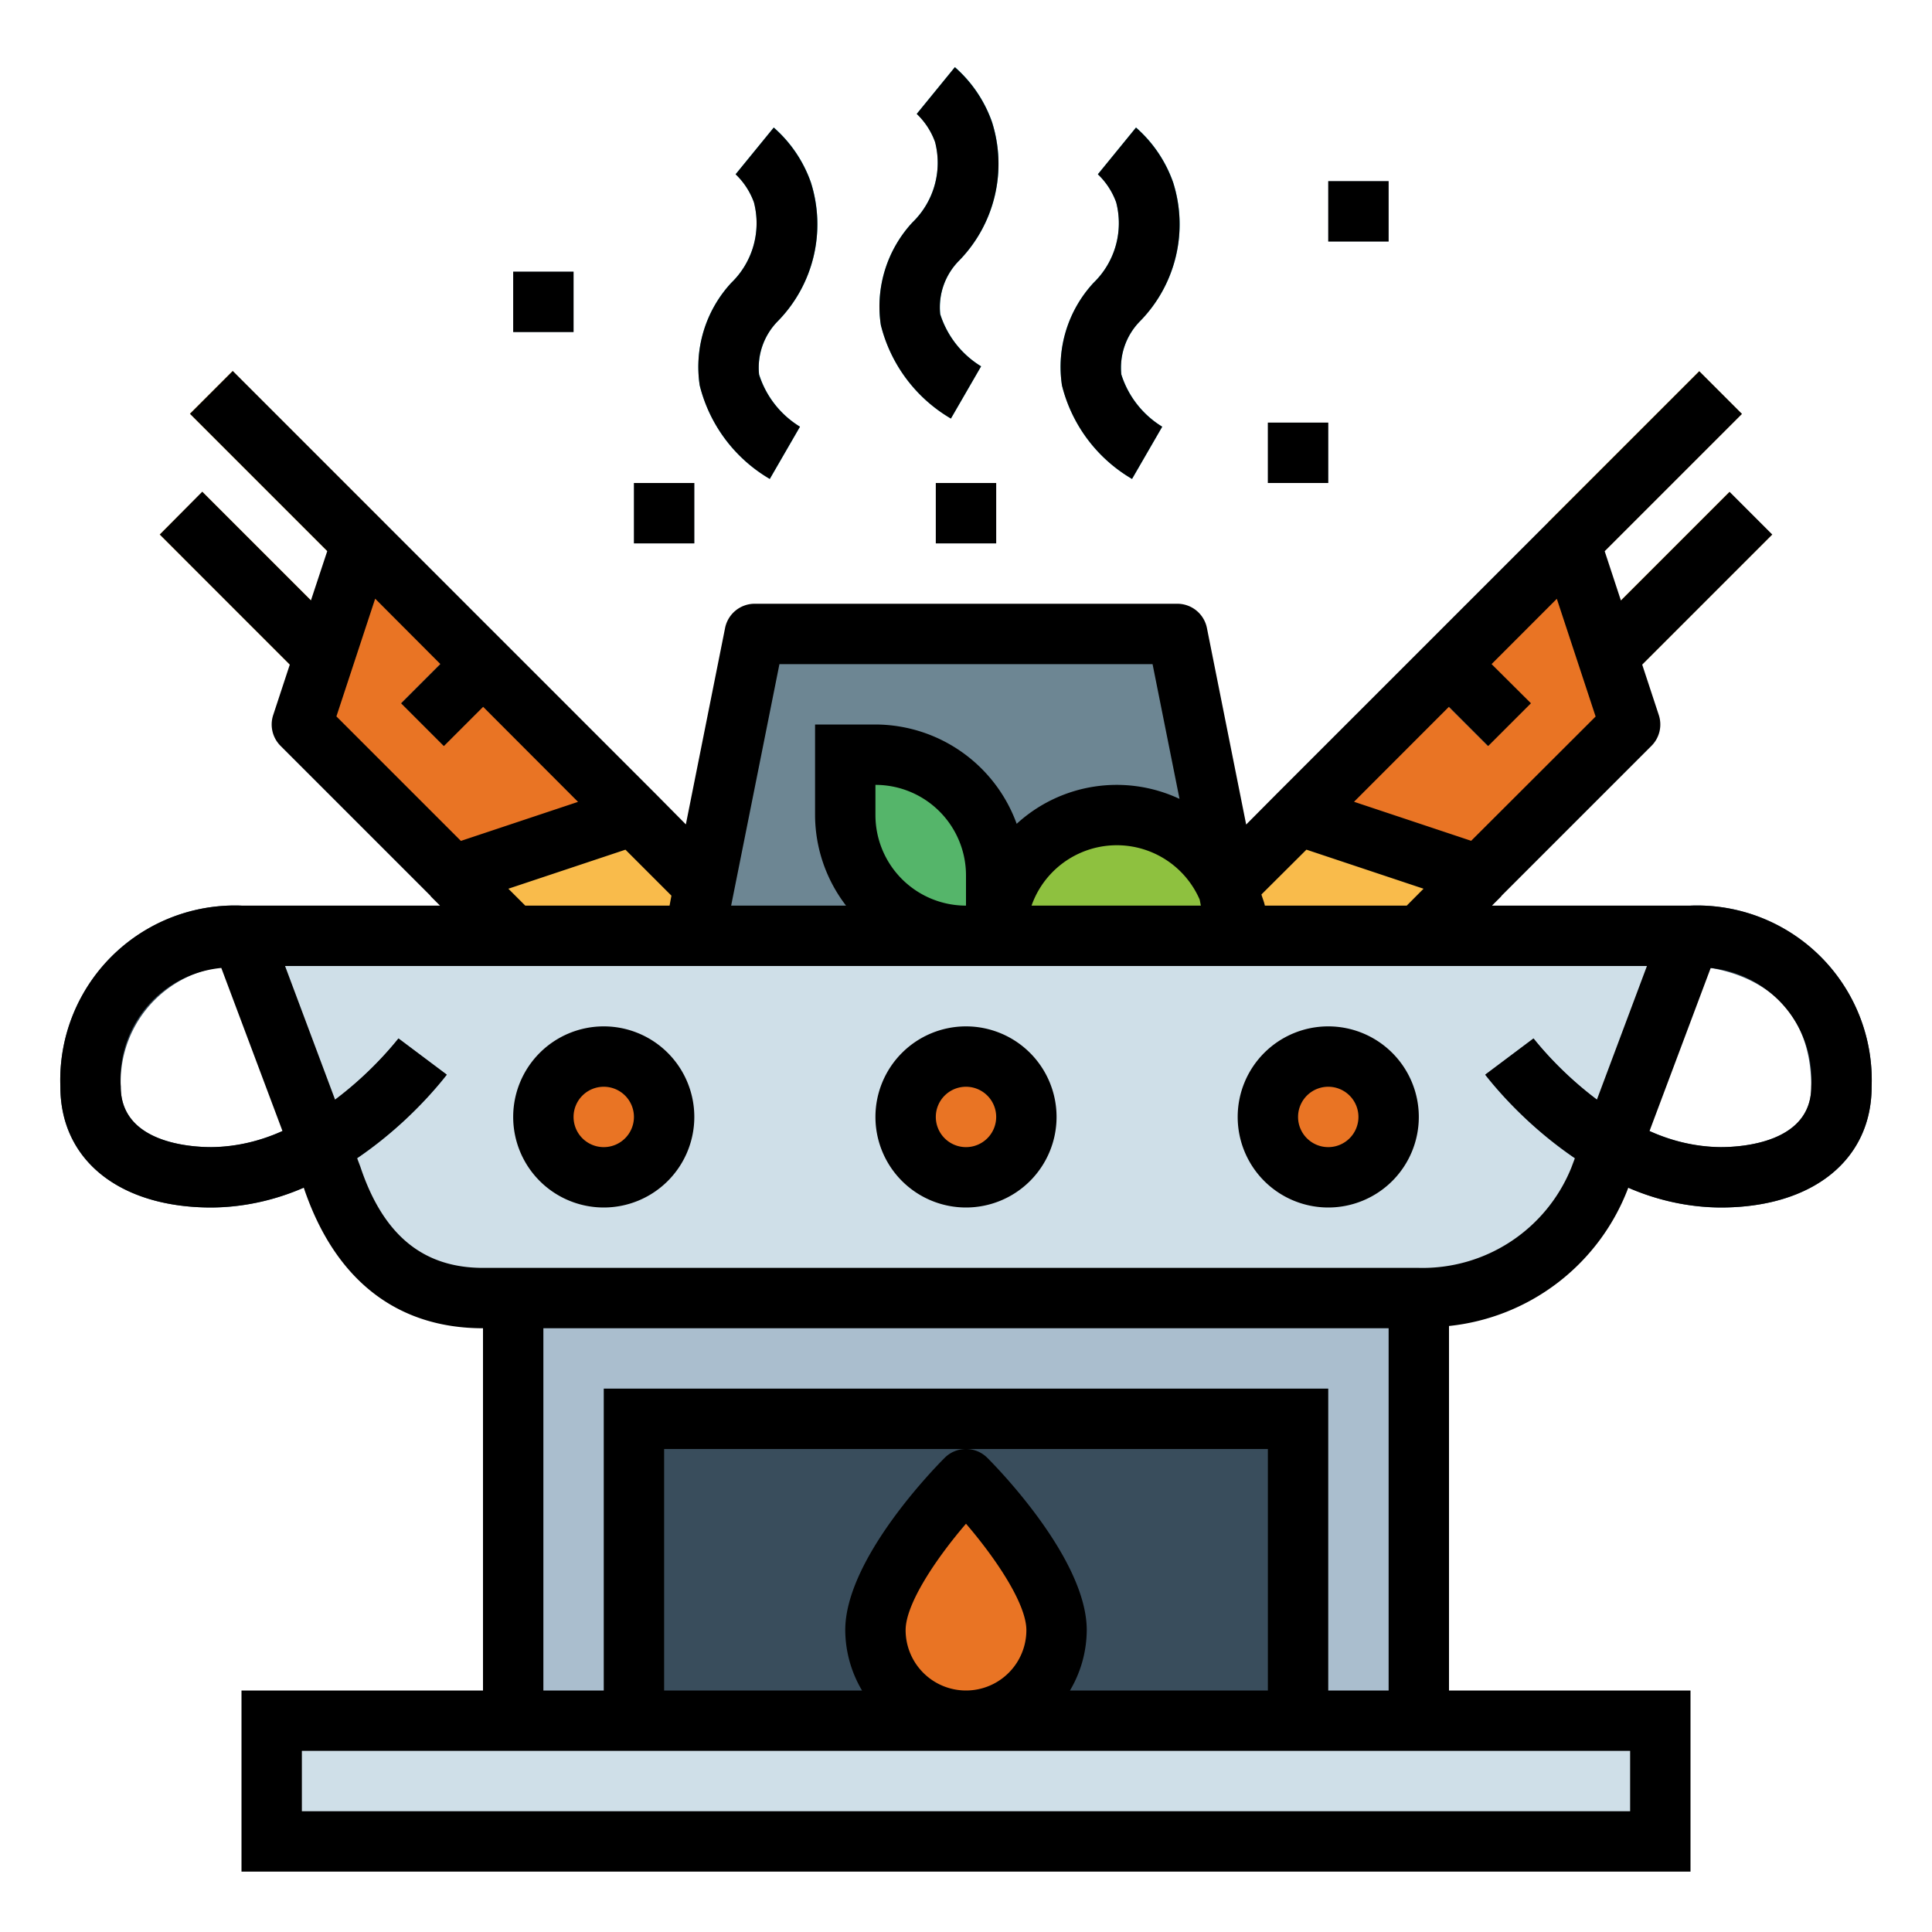
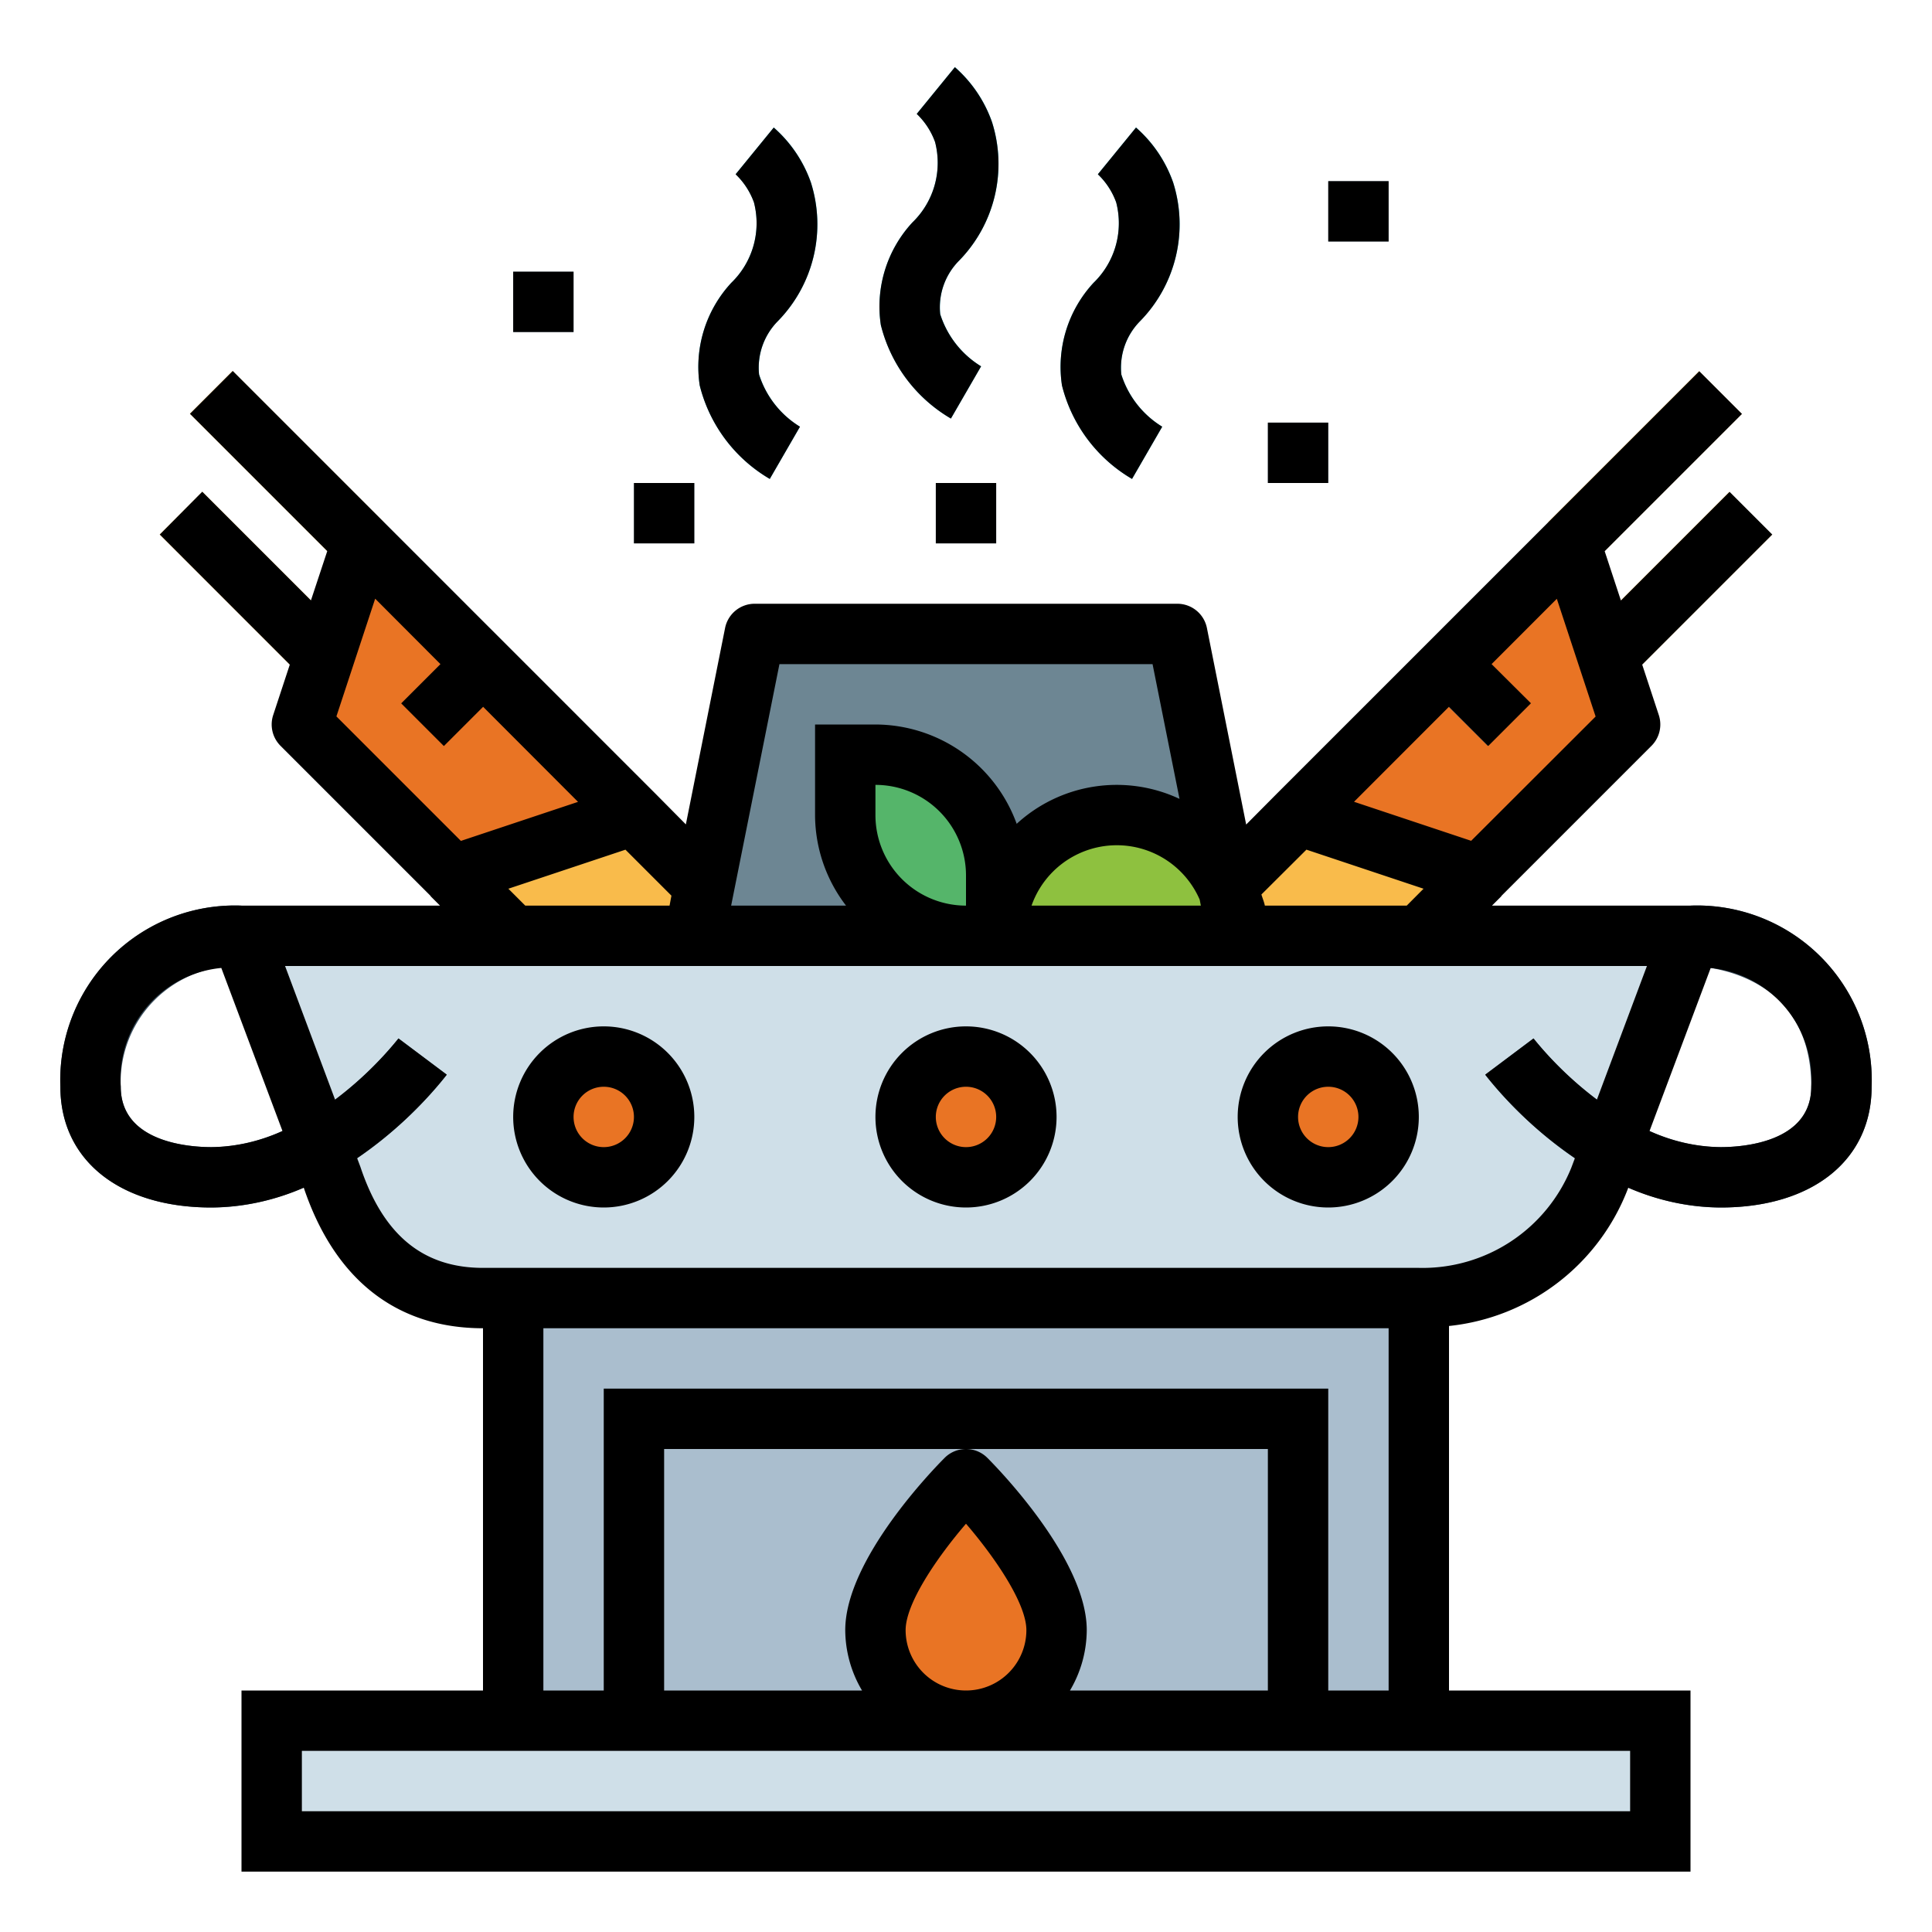
<svg xmlns="http://www.w3.org/2000/svg" width="512" height="512" viewBox="0 0 64 64">
  <g id="Filled_outline" data-name="Filled outline">
    <path fill="#f9bb4b" d="m6.29 13.706 1.414-1.414 5 5-1.415 1.413zM5.29 17.706l1.414-1.414 5 5-1.415 1.413z" />
    <path fill="#e97424" d="m10 24 5 5 6-2-9.013-9.025z" />
    <path fill="#f9bb4b" d="M24 29.996 23.992 31h-7l-2-2 6-2z" />
-     <path fill="#394d5c" d="m13.29 23.292 1.999-2 1.414 1.414-2 2z" />
    <path fill="#6d8693" d="M41 31H23l2-10h14z" />
    <path fill="#cfdfe8" d="M9 57h46v4H9z" />
    <path fill="#aabece" d="M17 43h30v14H17z" />
    <path fill="#cfdfe8" d="M47 43H16c-2.583 0-4.183-1.55-5-4l-3-8h48l-3 8a6.308 6.308 0 0 1-6 4z" />
-     <path fill="#394d5c" d="M21 47h22v10H21z" />
    <path fill="#e97424" d="M35 54a3 3 0 0 1-6 0c0-2 3-5 3-5s3 3 3 5z" />
    <circle cx="20" cy="37" r="2" fill="#e97424" />
    <circle cx="44" cy="37" r="2" fill="#e97424" />
    <circle cx="32" cy="37" r="2" fill="#e97424" />
    <path fill="#394d5c" d="M7 40c-3.038 0-5-1.57-5-4a5.785 5.785 0 0 1 6-6v2a3.85 3.85 0 0 0-4 4c0 1.856 2.3 2 3 2 3.44 0 6.174-3.565 6.2-3.6l1.6 1.2c-.135.18-3.351 4.4-7.8 4.4zM57 40c-4.449 0-7.665-4.22-7.8-4.4l1.6-1.2c.027.037 2.761 3.6 6.2 3.6.7 0 3-.144 3-2 0-3.955-3.837-4-4-4v-2a5.785 5.785 0 0 1 6 6c0 2.43-1.962 4-5 4z" />
    <path fill="#f9bb4b" d="m51.286 17.297 5-5 1.413 1.415L52.7 18.71zM52.285 21.297l5-5 1.413 1.415L53.7 22.71z" />
    <path fill="#e97424" d="m54 24-5 5-6-2 9.013-9.025z" />
    <path fill="#f9bb4b" d="M40 29.996 40.008 31h7l2-2-6-2z" />
    <path fill="#394d5c" d="m47.285 22.71 1.414-1.414 2 2-1.414 1.414z" />
    <path fill="#32b1cc" d="M31.5 13.865a4.981 4.981 0 0 1-2.32-3.1 4.1 4.1 0 0 1 1.047-3.4 2.747 2.747 0 0 0 .749-2.663 2.423 2.423 0 0 0-.607-.931l1.264-1.548a4.316 4.316 0 0 1 1.23 1.819 4.584 4.584 0 0 1-1.088 4.587 2.194 2.194 0 0 0-.628 1.775 3.135 3.135 0 0 0 1.353 1.731zM25.5 15.865a4.981 4.981 0 0 1-2.32-3.1 4.1 4.1 0 0 1 1.047-3.4 2.747 2.747 0 0 0 .749-2.663 2.423 2.423 0 0 0-.607-.931l1.264-1.548a4.316 4.316 0 0 1 1.23 1.819 4.584 4.584 0 0 1-1.088 4.587 2.194 2.194 0 0 0-.628 1.775 3.135 3.135 0 0 0 1.353 1.731zM37.5 15.865a4.981 4.981 0 0 1-2.32-3.1 4.1 4.1 0 0 1 1.047-3.4 2.747 2.747 0 0 0 .749-2.663 2.423 2.423 0 0 0-.607-.931l1.264-1.548a4.316 4.316 0 0 1 1.23 1.819 4.584 4.584 0 0 1-1.088 4.587 2.194 2.194 0 0 0-.628 1.775 3.135 3.135 0 0 0 1.353 1.731z" />
    <g fill="#aabece">
      <path d="M44 6h2v2h-2zM17 9h2v2h-2zM42 14h2v2h-2zM31 16h2v2h-2zM21 16h2v2h-2z" />
    </g>
    <path fill="#55b56a" d="M28 25h1a4 4 0 0 1 4 4v2h-1a4 4 0 0 1-4-4v-2z" />
    <path fill="#8ec13f" d="M37 27a4 4 0 0 0-4 4h8a4 4 0 0 0-4-4z" />
    <path d="M20 34a3 3 0 1 0 3 3 3 3 0 0 0-3-3zm0 4a1 1 0 1 1 1-1 1 1 0 0 1-1 1zM44 34a3 3 0 1 0 3 3 3 3 0 0 0-3-3zm0 4a1 1 0 1 1 1-1 1 1 0 0 1-1 1zM32 34a3 3 0 1 0 3 3 3 3 0 0 0-3-3zm0 4a1 1 0 1 1 1-1 1 1 0 0 1-1 1z" />
    <path d="M56 30h-6.576l.293-.293c.013-.013.021-.029.033-.043l4.957-4.957a1 1 0 0 0 .243-1.02l-.55-1.671 4.309-4.309-1.414-1.414-3.6 3.6-.538-1.634 4.548-4.548-1.414-1.414-14 14-1.01 1.017L39.98 20.8A1 1 0 0 0 39 20H25a1 1 0 0 0-.98.8l-1.3 6.509-1.01-1.02-14-14-1.417 1.418 4.548 4.548-.541 1.634-3.6-3.6-1.407 1.418L9.6 22.016l-.55 1.671a1 1 0 0 0 .243 1.02l4.957 4.957c.012.014.02.03.033.043l.293.293H8a5.785 5.785 0 0 0-6 6c0 2.43 1.962 4 5 4a7.783 7.783 0 0 0 3.062-.657C11.087 42.389 13.139 44 16 44v12H8v6h48v-6h-8V43.925a7.136 7.136 0 0 0 5.937-4.574v-.007A7.781 7.781 0 0 0 57 40c3.038 0 5-1.57 5-4a5.785 5.785 0 0 0-6-6zm-27-3v-1a3 3 0 0 1 3 3v1a3 3 0 0 1-3-3zm10.741 2.8.039.2h-5.609a2.994 2.994 0 0 1 5.57-.2zm2.159.2c-.026-.128-.078-.245-.114-.369l1.491-1.485 3.88 1.294-.557.56zm6.834-2.147-3.88-1.293L48 23.411l1.3 1.3 1.414-1.414L49.41 22l2.162-2.164 1.285 3.9zM25.82 22h12.36l.893 4.464a4.9 4.9 0 0 0-5.394.826A4.993 4.993 0 0 0 29 24h-2v3a4.948 4.948 0 0 0 1.026 3H24.22zm-3.64 8H17.4l-.56-.56 3.879-1.293 1.523 1.523zm-9.752-10.168L14.59 22l-1.3 1.3 1.414 1.414 1.3-1.3 3.144 3.149-3.88 1.293-4.124-4.124zM4 36a3.688 3.688 0 0 1 3.331-3.935l2.026 5.4A5.838 5.838 0 0 1 7 38c-.7 0-3-.144-3-2zm50 22v2H10v-2zm-12-2h-6.556A3.959 3.959 0 0 0 36 54c0-2.347-2.956-5.37-3.293-5.707a1 1 0 0 0-1.414 0C30.956 48.63 28 51.653 28 54a3.959 3.959 0 0 0 .556 2H22v-8h20zm-12-2c0-.874 1.017-2.381 2-3.525.983 1.144 2 2.651 2 3.525a2 2 0 0 1-4 0zm14 2V46H20v10h-2V44h28v12zm8.051-17.316A5.314 5.314 0 0 1 47 42H16c-1.982 0-3.307-1.085-4.063-3.351l-.107-.284A13.591 13.591 0 0 0 14.8 35.6l-1.6-1.2a11.93 11.93 0 0 1-2.1 2.027L9.443 32h45.114L52.9 36.425a11.93 11.93 0 0 1-2.1-2.025l-1.6 1.2a13.582 13.582 0 0 0 2.971 2.765zM57 38a5.838 5.838 0 0 1-2.357-.534l2.026-5.4A3.711 3.711 0 0 1 60 36c0 1.856-2.3 2-3 2z" />
    <path d="m31.5 13.865 1-1.73a3.135 3.135 0 0 1-1.355-1.728 2.194 2.194 0 0 1 .628-1.775 4.584 4.584 0 0 0 1.088-4.587 4.316 4.316 0 0 0-1.23-1.819l-1.263 1.548a2.423 2.423 0 0 1 .607.931 2.747 2.747 0 0 1-.749 2.663 4.1 4.1 0 0 0-1.047 3.4 4.981 4.981 0 0 0 2.321 3.097zM25.5 15.865l1-1.73a3.135 3.135 0 0 1-1.355-1.728 2.194 2.194 0 0 1 .628-1.775 4.584 4.584 0 0 0 1.088-4.587 4.316 4.316 0 0 0-1.23-1.819l-1.263 1.548a2.423 2.423 0 0 1 .607.931 2.747 2.747 0 0 1-.749 2.663 4.1 4.1 0 0 0-1.047 3.4 4.981 4.981 0 0 0 2.321 3.097zM37.5 15.865l1-1.73a3.135 3.135 0 0 1-1.355-1.728 2.194 2.194 0 0 1 .628-1.775 4.584 4.584 0 0 0 1.088-4.587 4.316 4.316 0 0 0-1.23-1.819l-1.263 1.548a2.423 2.423 0 0 1 .607.931 2.747 2.747 0 0 1-.749 2.663 4.1 4.1 0 0 0-1.047 3.4 4.981 4.981 0 0 0 2.321 3.097zM44 6h2v2h-2zM17 9h2v2h-2zM42 14h2v2h-2zM31 16h2v2h-2zM21 16h2v2h-2z" />
  </g>
</svg>